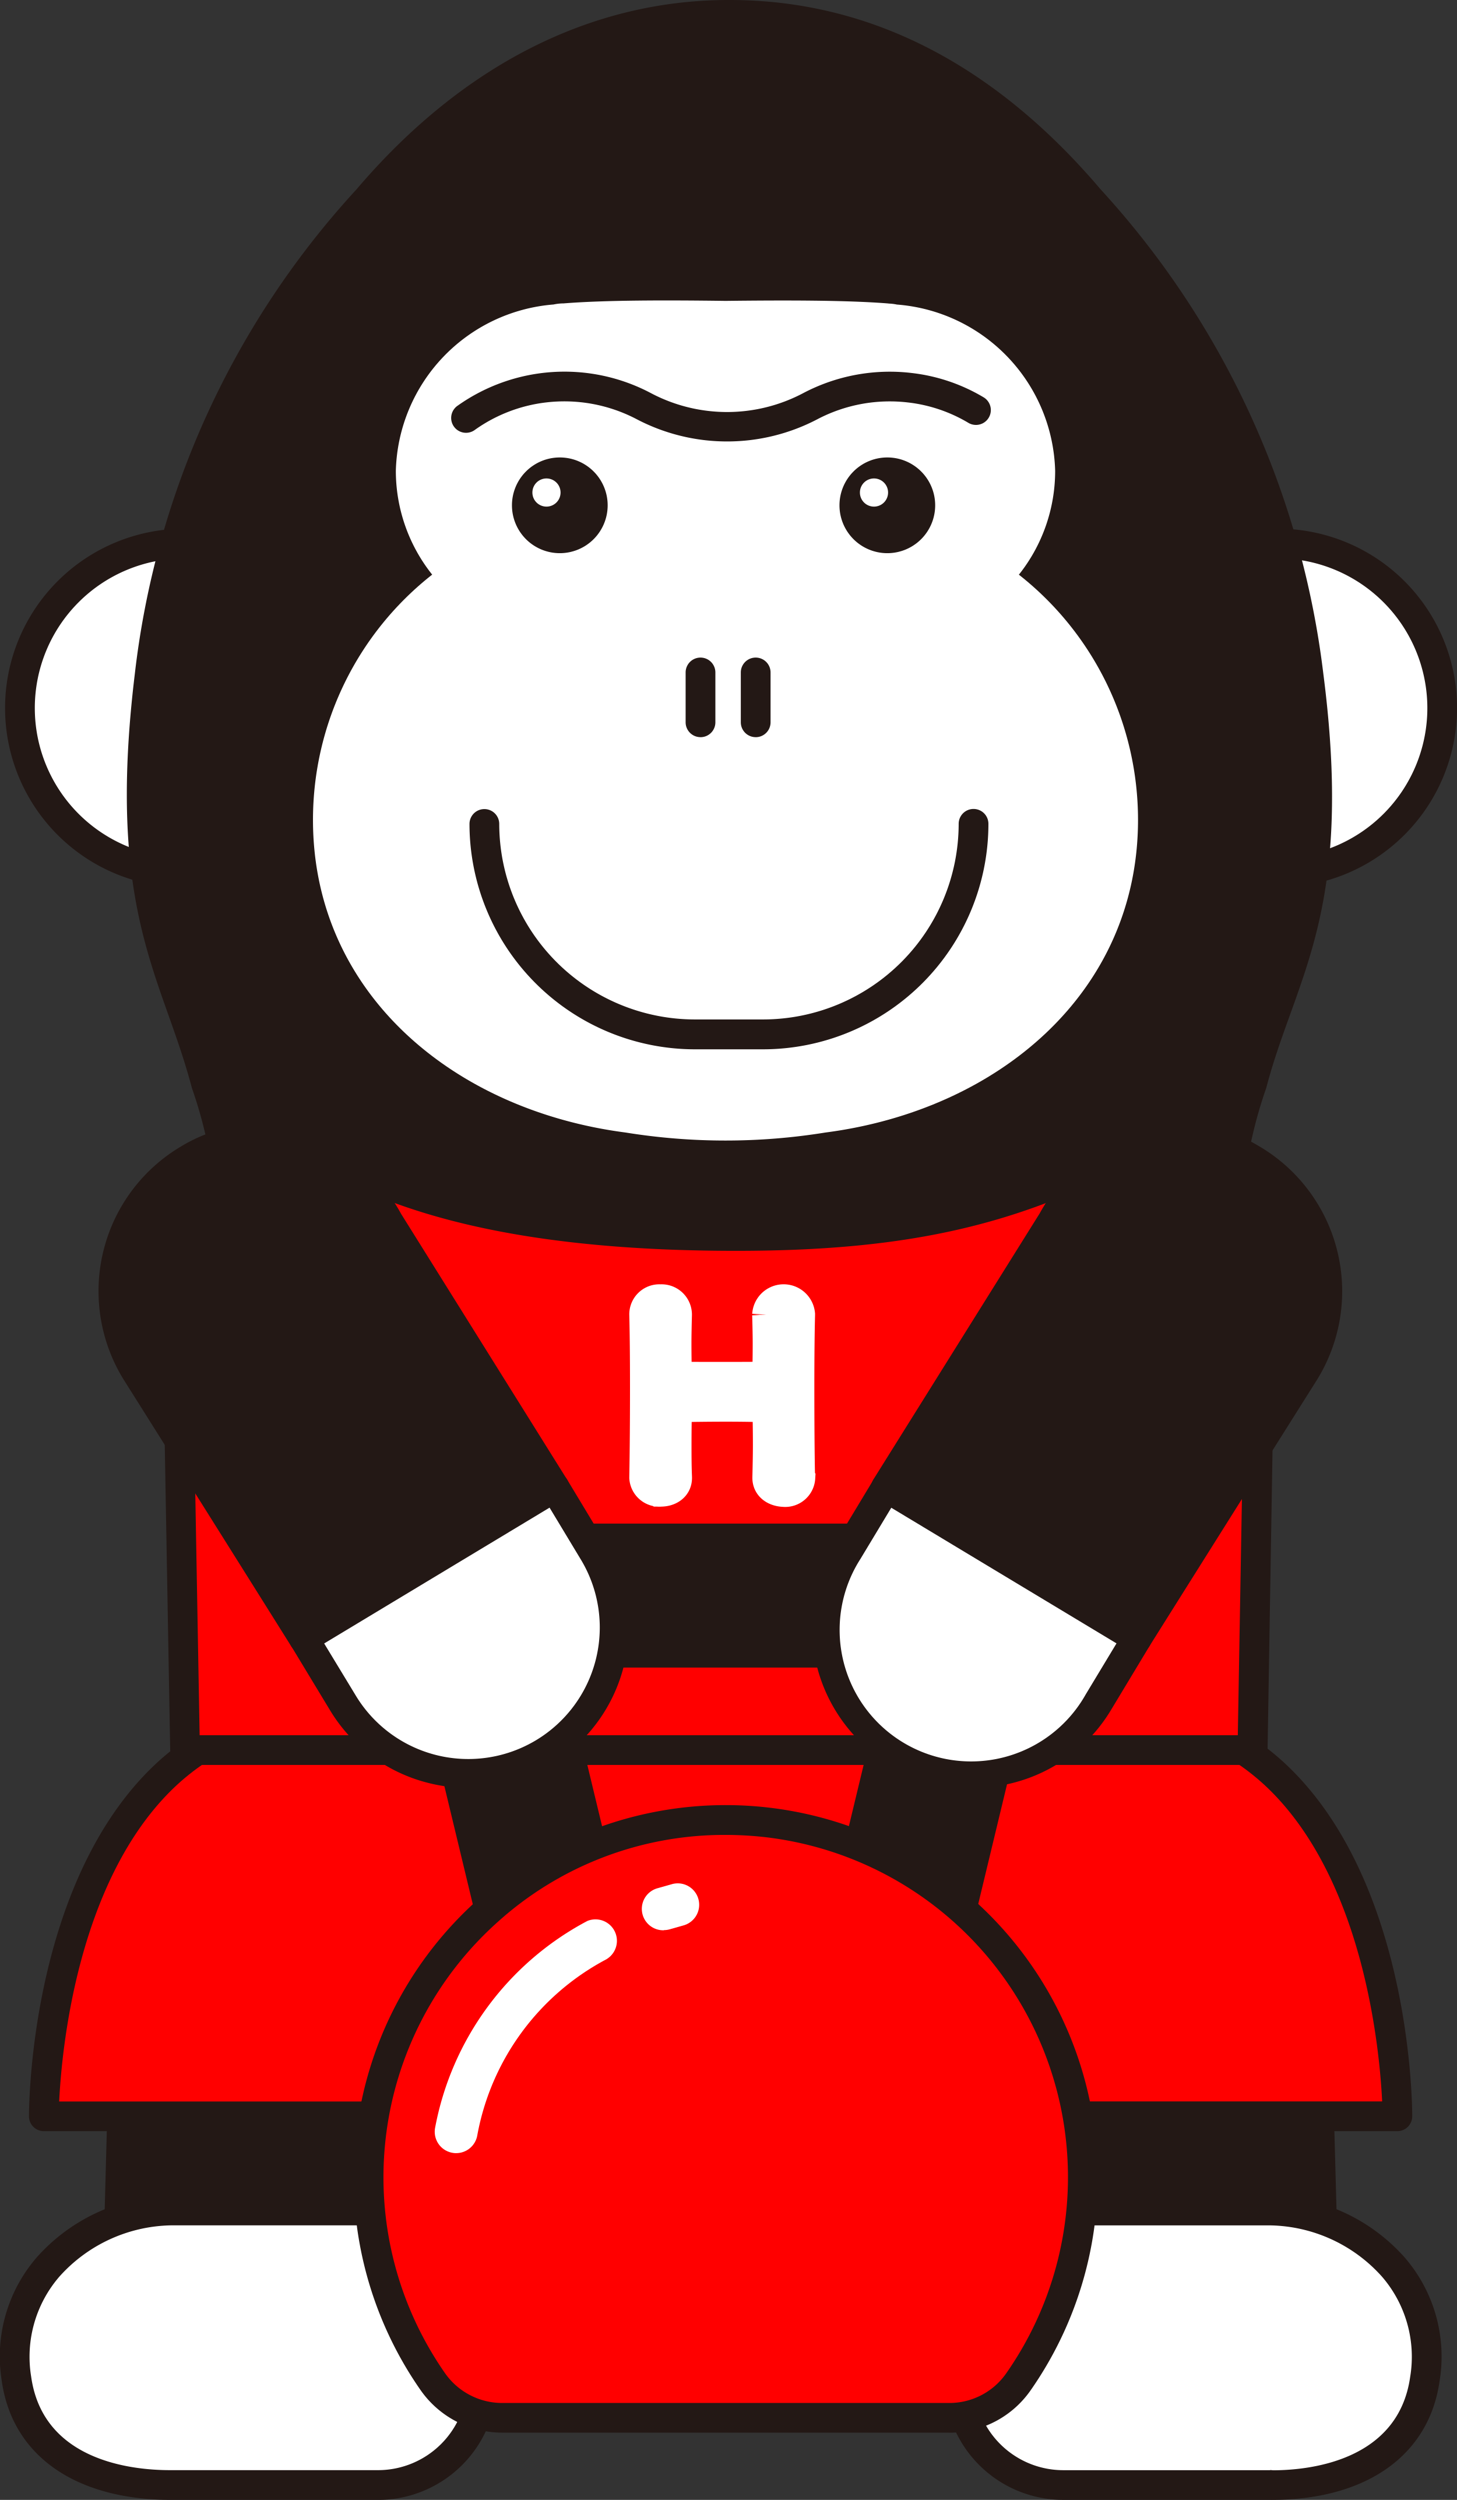
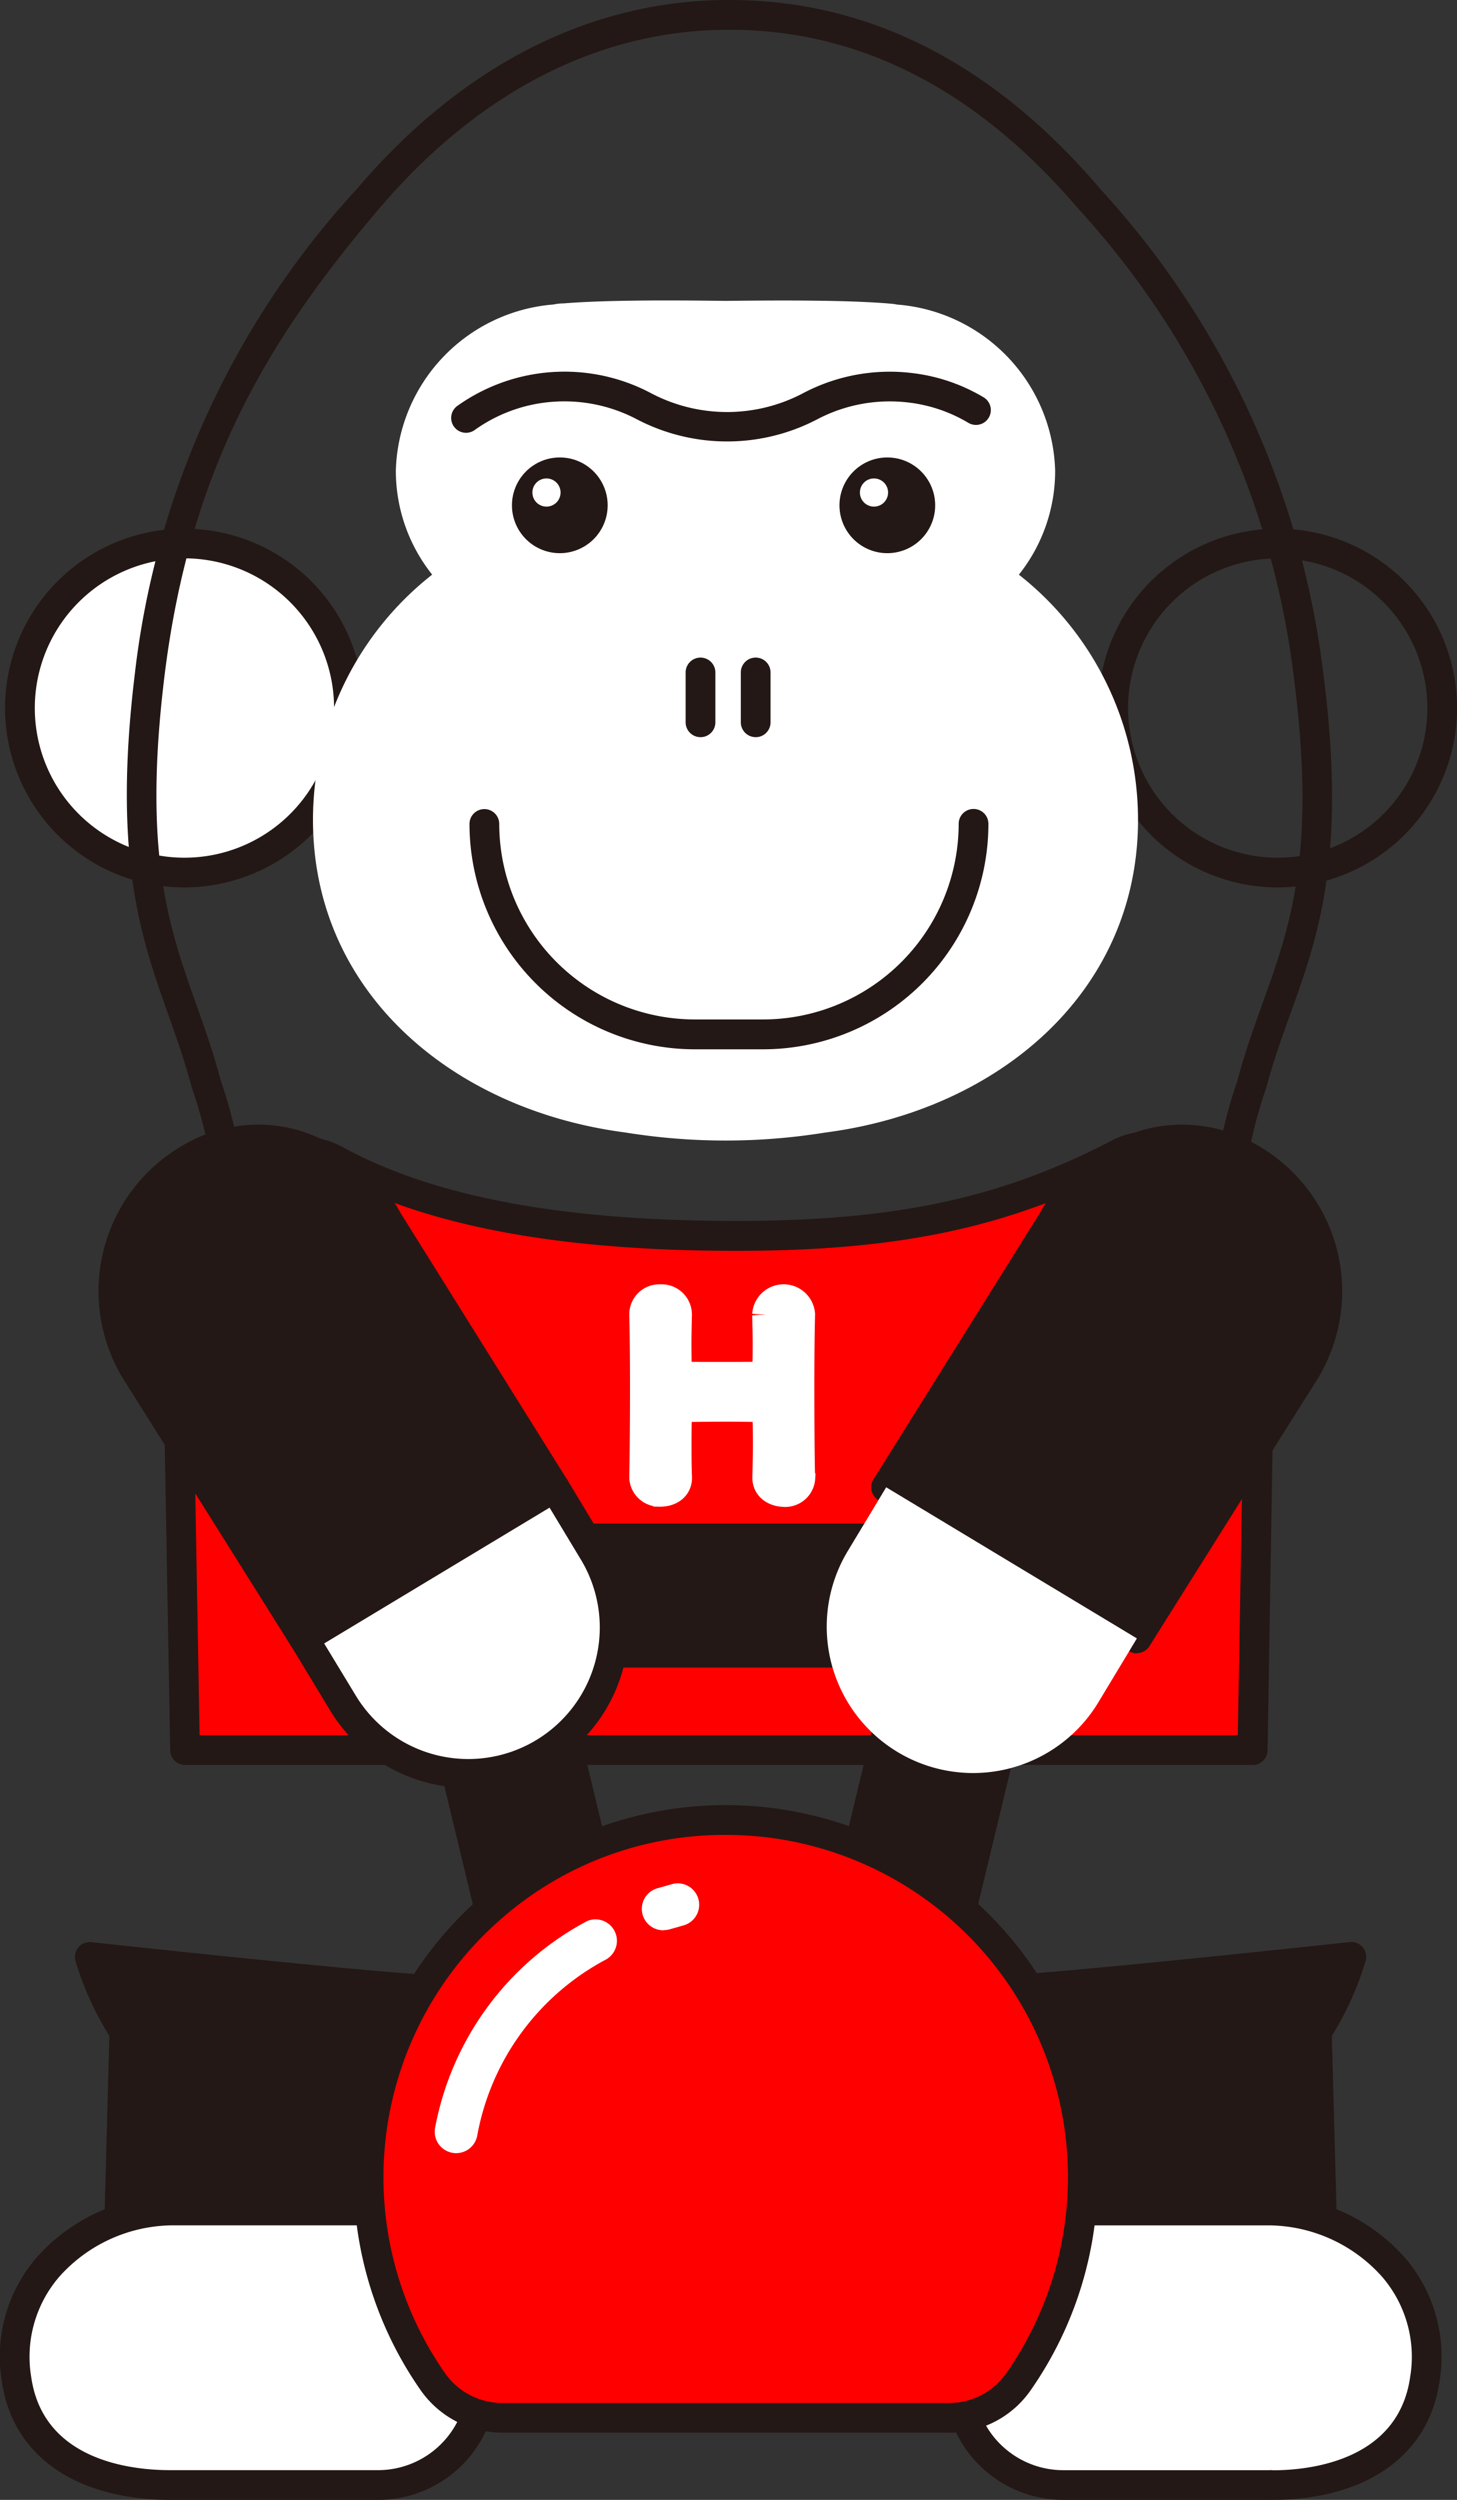
<svg xmlns="http://www.w3.org/2000/svg" width="44.909" height="77.042" viewBox="0 0 44.909 77.042">
  <rect x="0" y="0" width="44.909" height="77.042" fill="#333333" stroke="none" />
  <defs>
    <clipPath id="clip-path">
      <rect id="長方形_293" data-name="長方形 293" width="44.909" height="77.042" fill="none" />
    </clipPath>
  </defs>
  <g id="グループ_647" data-name="グループ 647" transform="translate(-4.955)">
    <g id="グループ_649" data-name="グループ 649" transform="translate(4.955 0)">
      <g id="グループ_648" data-name="グループ 648" transform="translate(0 0)" clip-path="url(#clip-path)">
        <path id="パス_1506" data-name="パス 1506" d="M61.865,99.882s-11.512,1.246-10.834.979l.016,2.892.187,5.381h9.754l-.187-6.941a8.968,8.968,0,0,0,1.064-2.311" transform="translate(-20.209 -39.577)" fill="#231815" />
        <path id="パス_1507" data-name="パス 1507" d="M60.688,109.292H50.934a.458.458,0,0,1-.458-.443l-.187-5.381-.014-2.715c-.006-.02-.011-.041-.017-.063a.5.5,0,0,1,.306-.556.449.449,0,0,1,.351.007c1.036-.016,6.931-.617,10.6-1.014a.452.452,0,0,1,.4.164.458.458,0,0,1,.085.427,9.613,9.613,0,0,1-1.04,2.3l.183,6.8a.459.459,0,0,1-.458.471m-9.312-.917h8.842l-.174-6.472a.459.459,0,0,1,.076-.265,7.956,7.956,0,0,0,.776-1.525c-6,.648-8.575.909-9.7.92l.013,2.416Z" transform="translate(-19.909 -39.276)" fill="#231815" />
        <path id="パス_1508" data-name="パス 1508" d="M58.572,112.831h-6.4a3.207,3.207,0,0,0-3.207,3.207v2.048a3.207,3.207,0,0,0,3.207,3.207h6.358c.007,0,.013,0,.019,0s.025,0,.038,0c2.337,0,4.406-.959,4.732-3.273.468-3.324-2.507-5.188-4.748-5.188" transform="translate(-19.403 -44.708)" fill="#fff" />
        <path id="パス_1509" data-name="パス 1509" d="M58.287,121.449H51.873a3.669,3.669,0,0,1-3.665-3.664v-2.048a3.669,3.669,0,0,1,3.665-3.665h6.4a5.68,5.68,0,0,1,4.11,1.889,4.667,4.667,0,0,1,1.092,3.822c-.324,2.3-2.262,3.667-5.186,3.667m-.037-.92a.785.785,0,0,1,.084.007c1.118,0,3.867-.283,4.232-2.881a3.778,3.778,0,0,0-.876-3.094,4.726,4.726,0,0,0-3.419-1.572h-6.4a2.751,2.751,0,0,0-2.748,2.748v2.048a2.751,2.751,0,0,0,2.748,2.748h6.322c.019,0,.038,0,.055,0" transform="translate(-19.102 -44.407)" fill="#231815" />
        <path id="パス_1510" data-name="パス 1510" d="M4.586,99.882s11.512,1.246,10.834.979l-.016,2.892-.187,5.381H5.463l.187-6.941a8.968,8.968,0,0,1-1.064-2.311" transform="translate(-1.817 -39.577)" fill="#231815" />
        <path id="パス_1511" data-name="パス 1511" d="M14.916,109.292H5.163a.459.459,0,0,1-.458-.471l.183-6.8a9.592,9.592,0,0,1-1.04-2.3.46.46,0,0,1,.084-.427.451.451,0,0,1,.4-.164c3.669.4,9.564,1,10.6,1.014a.444.444,0,0,1,.351-.006.5.5,0,0,1,.306.555c-.006.022-.01.043-.016.063l-.014,2.7-.188,5.395a.459.459,0,0,1-.458.443m-9.283-.917h8.841l.172-4.939.012-2.4c-1.129-.01-3.7-.271-9.7-.92a7.954,7.954,0,0,0,.776,1.525.454.454,0,0,1,.076.265Z" transform="translate(-1.517 -39.276)" fill="#231815" />
        <path id="パス_1512" data-name="パス 1512" d="M5.555,112.831h6.4a3.206,3.206,0,0,1,3.207,3.207v2.048a3.206,3.206,0,0,1-3.207,3.207H5.6c-.007,0-.013,0-.019,0s-.024,0-.038,0c-2.337,0-4.406-.959-4.732-3.273-.468-3.324,2.507-5.188,4.748-5.188" transform="translate(-0.3 -44.708)" fill="#fff" />
        <path id="パス_1513" data-name="パス 1513" d="M11.654,121.45H5.3c-.017,0-.036,0-.054,0C2.3,121.438.376,120.069.054,117.782a4.669,4.669,0,0,1,1.092-3.822,5.681,5.681,0,0,1,4.109-1.888h6.4a3.669,3.669,0,0,1,3.664,3.665v2.048a3.669,3.669,0,0,1-3.664,3.665m-6.4-8.461a4.727,4.727,0,0,0-3.418,1.572,3.779,3.779,0,0,0-.876,3.094c.366,2.6,3.114,2.878,4.279,2.878l.056,0v0h6.358a2.751,2.751,0,0,0,2.748-2.748v-2.048a2.751,2.751,0,0,0-2.748-2.748Z" transform="translate(0 -44.407)" fill="#231815" />
-         <path id="パス_1514" data-name="パス 1514" d="M34.872,86.21c-2.582,0-7.525-1.607-7.525-1.607h-8.5s-4.943,1.607-7.525,1.607c-9.12,0-9.088,12.537-9.088,12.537h14.53a2.551,2.551,0,0,1,.178-1.075,2.312,2.312,0,0,1,1.862-1.411h8.584a2.312,2.312,0,0,1,1.862,1.411,2.551,2.551,0,0,1,.178,1.075h14.53s.032-12.537-9.088-12.537" transform="translate(-0.886 -33.523)" fill="red" />
-         <path id="パス_1515" data-name="パス 1515" d="M43.66,98.9H29.131a.458.458,0,0,1-.454-.516,2.253,2.253,0,0,0-.155-.863,1.861,1.861,0,0,0-1.432-1.107H18.506a1.859,1.859,0,0,0-1.431,1.107,2.219,2.219,0,0,0-.154.869.462.462,0,0,1-.455.511H1.937a.459.459,0,0,1-.458-.457c0-.283.025-6.973,3.7-10.661a7.946,7.946,0,0,1,5.843-2.335c2.481,0,7.335-1.568,7.384-1.584a.464.464,0,0,1,.141-.022h8.5a.471.471,0,0,1,.142.022c.049.016,4.9,1.584,7.383,1.584a7.947,7.947,0,0,1,5.843,2.335c3.679,3.687,3.7,10.377,3.7,10.661a.459.459,0,0,1-.458.457m-14.088-.917H43.188c-.075-1.549-.54-6.668-3.424-9.557a7.06,7.06,0,0,0-5.192-2.063c-2.486,0-6.96-1.4-7.6-1.607H18.622c-.637.2-5.111,1.607-7.6,1.607A7.061,7.061,0,0,0,5.833,88.43c-2.884,2.889-3.349,8.008-3.423,9.557H16.025a3.565,3.565,0,0,1,.188-.77A2.755,2.755,0,0,1,18.506,95.5h8.584a2.754,2.754,0,0,1,2.293,1.715,3.607,3.607,0,0,1,.188.77" transform="translate(-0.586 -33.222)" fill="#231815" />
        <path id="パス_1516" data-name="パス 1516" d="M1.018,32.815a5.07,5.07,0,1,1,5.07,5.07,5.07,5.07,0,0,1-5.07-5.07" transform="translate(-0.403 -10.994)" fill="#fff" />
        <path id="パス_1517" data-name="パス 1517" d="M5.787,38.042a5.528,5.528,0,1,1,5.528-5.528,5.534,5.534,0,0,1-5.528,5.528m0-10.14A4.612,4.612,0,1,0,10.4,32.514,4.616,4.616,0,0,0,5.787,27.9" transform="translate(-0.103 -10.693)" fill="#231815" />
-         <path id="パス_1518" data-name="パス 1518" d="M56.829,32.815a5.07,5.07,0,1,1,5.07,5.07,5.07,5.07,0,0,1-5.07-5.07" transform="translate(-22.518 -10.994)" fill="#fff" />
        <path id="パス_1519" data-name="パス 1519" d="M61.6,38.042a5.528,5.528,0,1,1,5.528-5.528A5.534,5.534,0,0,1,61.6,38.042m0-10.14a4.612,4.612,0,1,0,4.612,4.612A4.617,4.617,0,0,0,61.6,27.9" transform="translate(-22.217 -10.693)" fill="#231815" />
-         <path id="パス_1520" data-name="パス 1520" d="M9.668,41.548a8.534,8.534,0,0,0-.147,1.933H41.155a8.5,8.5,0,0,0-.147-1.933,14.266,14.266,0,0,1,.444-7.834c.917-3.5,2.684-5.342,1.75-12.584A26.5,26.5,0,0,0,36.444,6.436C33.4,2.854,29.709.76,25.355.76h-.034C21.082.76,17.247,2.854,14.2,6.436A25.941,25.941,0,0,0,7.475,21.131c-.879,7.248.833,9.084,1.75,12.584a14.266,14.266,0,0,1,.444,7.834" transform="translate(-2.865 -0.301)" fill="#231815" />
        <path id="パス_1521" data-name="パス 1521" d="M40.855,43.64H9.221a.459.459,0,0,1-.458-.444,8.883,8.883,0,0,1,.155-2.037h0a13.863,13.863,0,0,0-.438-7.628c-.21-.8-.471-1.537-.723-2.247C6.911,28.9,6.035,26.427,6.72,20.774A26.514,26.514,0,0,1,13.551,5.839C16.791,2.03,20.745.012,24.988,0a.632.632,0,0,1,.068,0C29.35,0,33.2,1.965,36.492,5.839a26.835,26.835,0,0,1,6.863,14.933c.726,5.631-.163,8.1-1.023,10.489-.27.749-.525,1.457-.738,2.269a13.865,13.865,0,0,0-.438,7.628,8.847,8.847,0,0,1,.156,2.037.457.457,0,0,1-.457.444m-31.18-.917H40.4a7.628,7.628,0,0,0-.142-1.385,14.751,14.751,0,0,1,.45-8.04c.223-.852.5-1.612.762-2.348.862-2.392,1.675-4.65.977-10.062A26,26,0,0,0,35.8,6.432C32.682,2.773,29.069.918,25.055.918H25.02c-3.978,0-7.7,1.907-10.771,5.514-3.407,4.006-5.837,8-6.62,14.453-.659,5.437.143,7.7.993,10.091.258.728.525,1.48.746,2.321a14.747,14.747,0,0,1,.45,8.039,7.622,7.622,0,0,0-.142,1.386" transform="translate(-2.565 0)" fill="#231815" />
        <path id="パス_1522" data-name="パス 1522" d="M37.733,23.787a5.134,5.134,0,0,0,1.12-3.2,5.283,5.283,0,0,0-4.878-5.127,1.408,1.408,0,0,0-.238-.03l-.045-.005c-1.261-.1-3.137-.1-5-.078-1.863-.025-3.739-.024-5,.078l-.034,0a1.5,1.5,0,0,0-.266.033,5.281,5.281,0,0,0-4.861,5.125,5.134,5.134,0,0,0,1.12,3.2,9.608,9.608,0,0,0-3.674,7.56c0,5.32,4.313,8.942,9.632,9.633a19.324,19.324,0,0,0,6.166,0c5.319-.691,9.632-4.313,9.632-9.633a9.608,9.608,0,0,0-3.674-7.56" transform="translate(-6.33 -6.074)" fill="#fff" />
        <path id="パス_1523" data-name="パス 1523" d="M44.331,23.35a1.475,1.475,0,1,0,1.475,1.475,1.475,1.475,0,0,0-1.475-1.475m-.411,1.515a.434.434,0,1,1,.434-.434.434.434,0,0,1-.434.434" transform="translate(-16.981 -9.252)" fill="#231815" />
        <path id="パス_1524" data-name="パス 1524" d="M27.612,23.35a1.475,1.475,0,1,0,1.474,1.475,1.475,1.475,0,0,0-1.474-1.475M27.2,24.865a.434.434,0,1,1,.434-.434.434.434,0,0,1-.434.434" transform="translate(-10.356 -9.252)" fill="#231815" />
        <path id="パス_1525" data-name="パス 1525" d="M33.016,48.7h-2.1a6.953,6.953,0,0,1-6.945-6.945.458.458,0,0,1,.917,0A6.035,6.035,0,0,0,30.92,47.78h2.1a6.035,6.035,0,0,0,6.029-6.029.458.458,0,0,1,.917,0A6.953,6.953,0,0,1,33.016,48.7" transform="translate(-9.5 -16.362)" fill="#231815" />
        <path id="パス_1526" data-name="パス 1526" d="M35.454,36.019A.458.458,0,0,1,35,35.561V34.025a.458.458,0,0,1,.917,0v1.537a.458.458,0,0,1-.458.458" transform="translate(-13.867 -13.301)" fill="#231815" />
        <path id="パス_1527" data-name="パス 1527" d="M38.277,36.019a.458.458,0,0,1-.458-.458V34.025a.458.458,0,0,1,.917,0v1.537a.458.458,0,0,1-.458.458" transform="translate(-14.985 -13.301)" fill="#231815" />
        <path id="パス_1528" data-name="パス 1528" d="M31.545,21.123a6,6,0,0,1-2.789-.688,4.8,4.8,0,0,0-2.795-.514,4.731,4.731,0,0,0-2.183.841.458.458,0,1,1-.529-.747,5.694,5.694,0,0,1,5.933-.39,5.022,5.022,0,0,0,4.727,0,5.721,5.721,0,0,1,3.325-.612,5.555,5.555,0,0,1,2.219.75.458.458,0,0,1-.467.788,4.657,4.657,0,0,0-1.857-.629,4.8,4.8,0,0,0-2.794.513,5.993,5.993,0,0,1-2.789.688" transform="translate(-9.135 -7.518)" fill="#231815" />
        <path id="パス_1529" data-name="パス 1529" d="M38.208,58.69c-3.311,1.741-6.6,2.576-11.883,2.576-5.153,0-9.312-.667-12.362-2.344-1.176-.647-3.712-.312-3.642,3.577.079,4.407-1.159,4.748-1.159,4.748l.172,9.867h32.9l.172-9.867s-1.028-.584-.856-4.989c.133-3.39-2.181-4.181-3.347-3.568" transform="translate(-3.63 -23.18)" fill="red" />
        <path id="パス_1530" data-name="パス 1530" d="M41.938,77.273H9.034a.458.458,0,0,1-.458-.45L8.4,66.956a.457.457,0,0,1,.336-.45h0c-.015,0,.89-.536.823-4.3-.043-2.4.854-3.455,1.615-3.914a2.756,2.756,0,0,1,2.7-.071c2.8,1.538,6.77,2.286,12.142,2.286,4.945,0,8.217-.707,11.67-2.523a2.491,2.491,0,0,1,2.436.174c.631.4,1.675,1.424,1.582,3.818-.152,3.874.65,4.588.659,4.6a.394.394,0,0,1,.2.384L42.4,76.823a.458.458,0,0,1-.458.45M9.483,76.357h32l.16-9.212c-.392-.445-.988-1.7-.851-5.2.075-1.934-.691-2.715-1.156-3.007A1.575,1.575,0,0,0,38.12,58.8c-3.6,1.892-6.989,2.629-12.1,2.629-5.53,0-9.646-.785-12.583-2.4a1.853,1.853,0,0,0-1.79.053c-.8.48-1.2,1.557-1.174,3.114.062,3.452-.658,4.62-1.154,5.015Z" transform="translate(-3.33 -22.88)" fill="#231815" />
        <path id="パス_1531" data-name="パス 1531" d="M37.679,71.861a.4.4,0,0,1-.442.374c-.222-.008-.443-.122-.443-.366v-.016c.008-.343.016-.686.016-1,0-.481-.008-.877-.016-1.083,0-.122-.031-.137-.145-.145-.267-.008-.717-.016-1.175-.016-.565,0-1.152.008-1.45.016-.06,0-.144.008-.144.122-.008.2-.015.6-.015,1.106,0,.3,0,.648.015,1v.016c0,.244-.214.358-.435.358A.4.4,0,0,1,33,71.861v-.008c.015-.808.022-1.816.022-2.769,0-.854-.007-1.663-.022-2.242a.4.4,0,0,1,.435-.412.409.409,0,0,1,.443.4v.015c-.008.3-.015.61-.015.877,0,.412.007.755.015.946,0,.114.061.144.121.144.191.008.718.008,1.267.008s1.129,0,1.4-.008c.091,0,.122-.053.122-.136.008-.184.016-.526.016-.947,0-.274-.008-.58-.016-.885a.444.444,0,0,1,.885-.015v.015c-.015.557-.022,1.373-.022,2.2,0,1.067.007,2.166.022,2.806Z" transform="translate(-13.077 -26.322)" fill="#fff" />
        <path id="パス_1532" data-name="パス 1532" d="M37.679,71.861a.4.4,0,0,1-.442.374c-.222-.008-.443-.122-.443-.366v-.016c.008-.343.016-.686.016-1,0-.481-.008-.877-.016-1.083,0-.122-.031-.137-.145-.145-.267-.008-.717-.016-1.175-.016-.565,0-1.152.008-1.45.016-.06,0-.144.008-.144.122-.008.2-.015.6-.015,1.106,0,.3,0,.648.015,1v.016c0,.244-.214.358-.435.358A.4.4,0,0,1,33,71.861v-.008c.015-.808.022-1.816.022-2.769,0-.854-.007-1.663-.022-2.242a.4.4,0,0,1,.435-.412.409.409,0,0,1,.443.4v.015c-.008.3-.015.61-.015.877,0,.412.007.755.015.946,0,.114.061.144.121.144.191.008.718.008,1.267.008s1.129,0,1.4-.008c.091,0,.122-.053.122-.136.008-.184.016-.526.016-.947,0-.274-.008-.58-.016-.885a.444.444,0,0,1,.885-.015v.015c-.015.557-.022,1.373-.022,2.2,0,1.067.007,2.166.022,2.806Z" transform="translate(-13.077 -26.322)" fill="none" stroke="#fff" stroke-width="1.053" />
        <path id="パス_1533" data-name="パス 1533" d="M35.779,95.007a1.763,1.763,0,0,1-1.713-2.173L36.62,82.226a.144.144,0,0,0-.14-.178H25.72a.144.144,0,0,0-.139.178l2.553,10.608a1.76,1.76,0,0,1-3.423.824L22.157,83.049a3.665,3.665,0,0,1,3.563-4.522H36.48a3.664,3.664,0,0,1,3.563,4.523L37.489,93.658a1.762,1.762,0,0,1-1.71,1.349" transform="translate(-8.739 -31.115)" fill="#231815" />
        <path id="パス_1534" data-name="パス 1534" d="M26.115,95.165a2.219,2.219,0,0,1-2.15-1.7L21.412,82.856a4.123,4.123,0,0,1,4.008-5.087H36.179a4.122,4.122,0,0,1,4.008,5.088L37.634,93.465a2.219,2.219,0,0,1-4.314-1.039l2.46-10.22H25.819l2.46,10.22A2.218,2.218,0,0,1,26.64,95.1a2.227,2.227,0,0,1-.525.063m-.695-16.48A3.207,3.207,0,0,0,22.3,82.642L24.856,93.25a1.3,1.3,0,0,0,2.533-.609L24.835,82.032a.6.6,0,0,1,.585-.742H36.179a.6.6,0,0,1,.587.735L34.211,92.64a1.3,1.3,0,0,0,.961,1.572,1.311,1.311,0,0,0,1.572-.962L39.3,82.643a3.206,3.206,0,0,0-3.118-3.958Zm.3,3.126,0,.009Z" transform="translate(-8.438 -30.815)" fill="#231815" />
        <path id="パス_1535" data-name="パス 1535" d="M38.837,110.228a11.007,11.007,0,1,0-18.034-.013,2.6,2.6,0,0,0,2.133,1.107H36.713a2.592,2.592,0,0,0,2.123-1.093" transform="translate(-7.456 -36.81)" fill="red" />
        <path id="パス_1536" data-name="パス 1536" d="M36.412,111.479H22.635a3.066,3.066,0,0,1-2.509-1.3,11.467,11.467,0,1,1,18.783.014,3.049,3.049,0,0,1-2.5,1.288m-6.9-18.423a10.429,10.429,0,0,0-7.018,2.687,10.553,10.553,0,0,0-1.614,13.909,2.15,2.15,0,0,0,1.759.911H36.412a2.135,2.135,0,0,0,1.748-.9h0a10.55,10.55,0,0,0-7.428-16.539,11.026,11.026,0,0,0-1.225-.068" transform="translate(-7.155 -36.509)" fill="#231815" />
        <path id="パス_1537" data-name="パス 1537" d="M6.513,65.362c2.081,3.3,5.146,8.177,5.146,8.177l7.727-4.657-5.125-8.2c-1.307-2.268-3.863-3.24-6.125-1.924a4.724,4.724,0,0,0-1.623,6.606" transform="translate(-2.292 -23.046)" fill="#231815" />
        <path id="パス_1538" data-name="パス 1538" d="M11.358,73.7a.458.458,0,0,1-.389-.215S7.906,68.6,5.825,65.3A5.182,5.182,0,0,1,7.6,58.059a4.553,4.553,0,0,1,3.524-.5,5.374,5.374,0,0,1,3.228,2.593l5.116,8.189a.457.457,0,0,1-.152.634L11.594,73.63a.449.449,0,0,1-.235.066M9.963,58.319a3.764,3.764,0,0,0-1.9.531A4.267,4.267,0,0,0,6.6,64.817c1.732,2.747,4.146,6.587,4.907,7.8l6.943-4.185-4.878-7.808a4.484,4.484,0,0,0-2.68-2.179,3.567,3.567,0,0,0-.928-.123" transform="translate(-1.99 -22.745)" fill="#231815" />
        <path id="パス_1539" data-name="パス 1539" d="M22.892,84.075A4.51,4.51,0,0,1,16.7,82.54l-1.185-1.966,7.727-4.657,1.185,1.966a4.51,4.51,0,0,1-1.535,6.192" transform="translate(-6.148 -30.081)" fill="#fff" />
        <path id="パス_1540" data-name="パス 1540" d="M20.272,84.881a5,5,0,0,1-1.2-.148,4.939,4.939,0,0,1-3.06-2.258L14.823,80.51a.458.458,0,0,1,.155-.629L22.7,75.224a.456.456,0,0,1,.629.156l1.185,1.966a4.972,4.972,0,0,1-4.246,7.536m-4.429-4.453L16.792,82a4.053,4.053,0,1,0,6.943-4.183l-.949-1.574Z" transform="translate(-5.847 -29.78)" fill="#231815" />
        <path id="パス_1541" data-name="パス 1541" d="M58.115,65.362c-2.081,3.3-5.146,8.177-5.146,8.177l-7.727-4.657,5.125-8.2c1.307-2.268,3.863-3.24,6.125-1.924a4.724,4.724,0,0,1,1.623,6.606" transform="translate(-17.927 -23.046)" fill="#231815" />
        <path id="パス_1542" data-name="パス 1542" d="M52.667,73.7a.459.459,0,0,1-.236-.066L44.7,68.973a.458.458,0,0,1-.152-.635l5.125-8.2a5.364,5.364,0,0,1,3.22-2.579,4.548,4.548,0,0,1,3.524.5A5.183,5.183,0,0,1,58.2,65.3c-2.081,3.3-5.145,8.177-5.145,8.177a.458.458,0,0,1-.389.215m-7.092-5.267,6.944,4.185c.761-1.21,3.175-5.051,4.907-7.8a4.267,4.267,0,0,0-1.465-5.966,3.647,3.647,0,0,0-2.827-.408,4.465,4.465,0,0,0-2.672,2.166Z" transform="translate(-17.626 -22.745)" fill="#231815" />
        <path id="パス_1543" data-name="パス 1543" d="M44.389,84.075a4.51,4.51,0,0,0,6.192-1.535l1.185-1.966-7.727-4.657-1.185,1.966a4.51,4.51,0,0,0,1.535,6.192" transform="translate(-16.724 -30.081)" fill="#fff" />
-         <path id="パス_1544" data-name="パス 1544" d="M46.409,84.883a4.972,4.972,0,0,1-4.246-7.536l1.185-1.966a.458.458,0,0,1,.629-.155L51.7,79.882a.458.458,0,0,1,.155.629l-1.185,1.966a4.94,4.94,0,0,1-3.06,2.259,5,5,0,0,1-1.2.148m-2.514-8.637-.948,1.573A4.053,4.053,0,1,0,49.889,82l.949-1.573Z" transform="translate(-16.424 -29.781)" fill="#231815" />
        <path id="パス_1545" data-name="パス 1545" d="M22.855,105.167a.623.623,0,0,1-.11-.01.659.659,0,0,1-.542-.76A9.1,9.1,0,0,1,26.9,98.01.661.661,0,0,1,27.47,99.2a7.7,7.7,0,0,0-3.964,5.415.66.66,0,0,1-.65.551" transform="translate(-8.794 -38.81)" fill="#fff" />
        <path id="パス_1546" data-name="パス 1546" d="M33.46,97.582a.66.66,0,0,1-.18-1.3l.427-.121a.66.66,0,0,1,.361,1.27l-.427.121a.669.669,0,0,1-.181.025" transform="translate(-12.997 -38.094)" fill="#fff" />
      </g>
    </g>
  </g>
</svg>